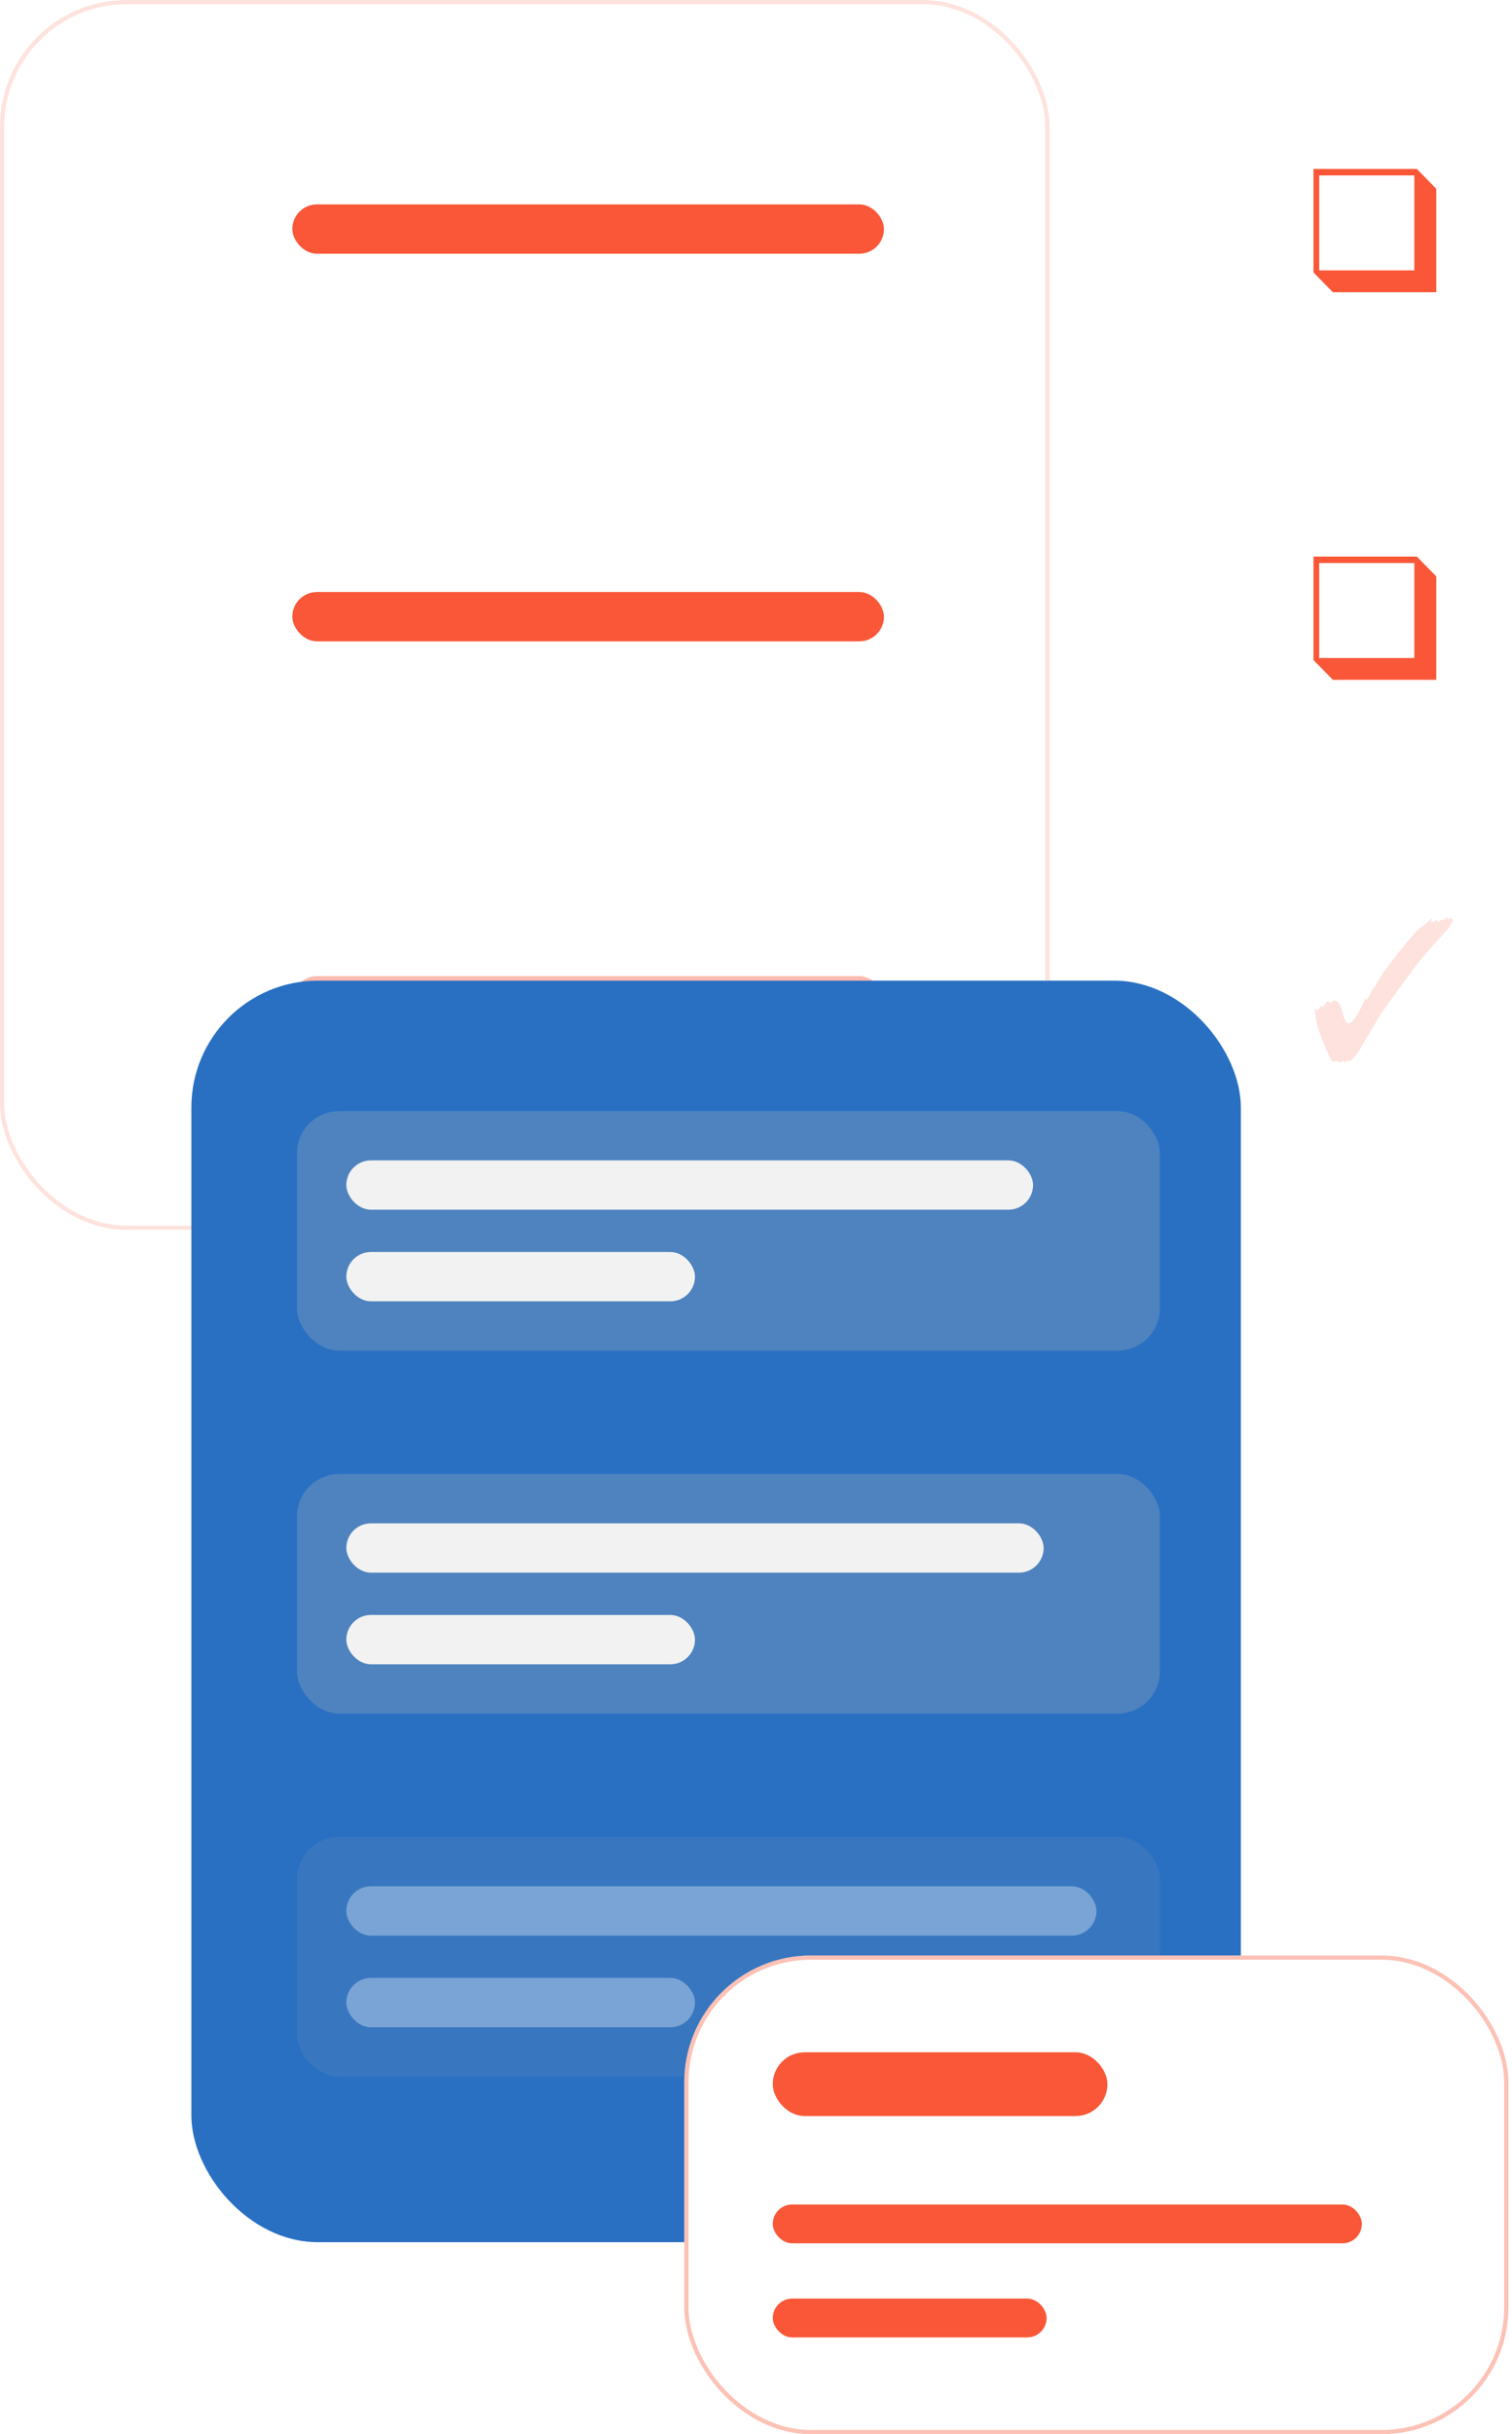
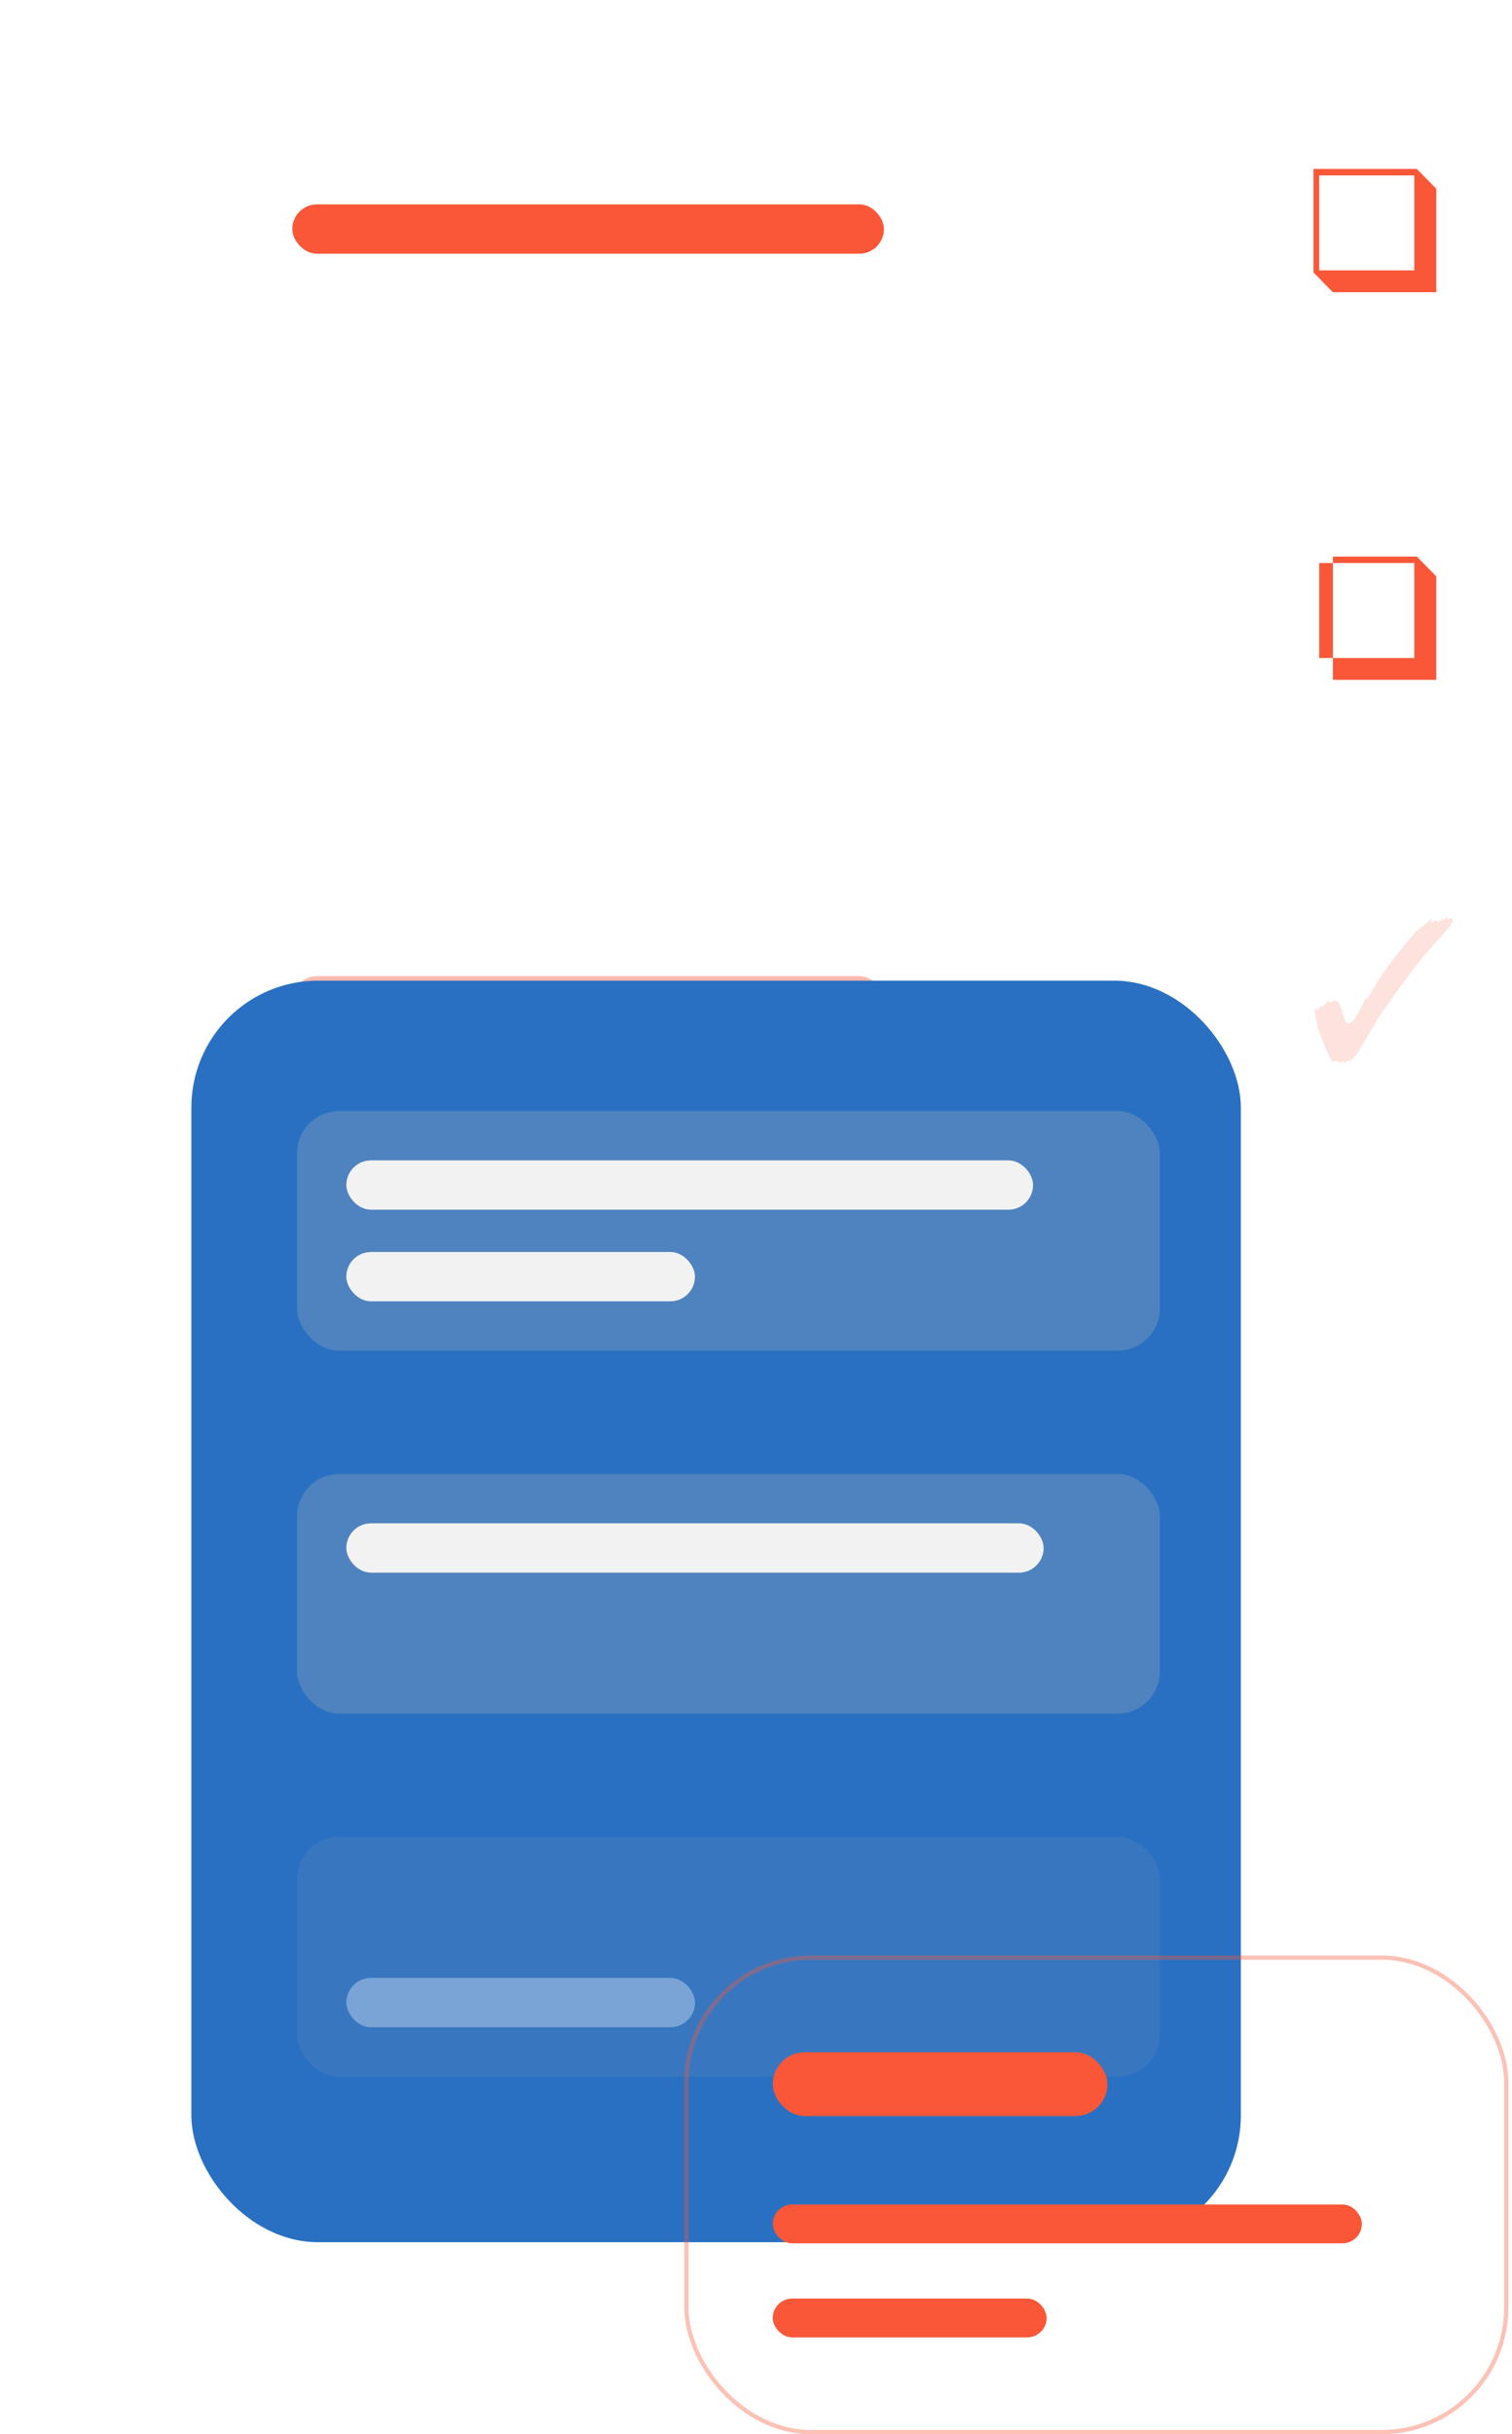
<svg xmlns="http://www.w3.org/2000/svg" width="358" height="576" viewBox="0 0 358 576" fill="none">
  <rect width="248.488" height="291.014" rx="30" fill="white" />
-   <rect x="0.5" y="0.5" width="247.488" height="290.014" rx="29.5" stroke="#F95738" stroke-opacity="0.17" />
  <path d="M315.593 69.145L310.993 64.465V39.985H335.473L340.073 44.665V69.145H315.593ZM312.353 63.985H334.873V41.505H312.353V63.985Z" fill="#F95738" />
  <rect x="69.211" y="48.363" width="140.087" height="11.674" rx="5.837" fill="#F95738" />
-   <path d="M315.593 160.868L310.993 156.188V131.708H335.473L340.073 136.388V160.868H315.593ZM312.353 155.708H334.873V133.228H312.353V155.708Z" fill="#F95738" />
-   <rect x="69.211" y="140.087" width="140.087" height="11.674" rx="5.837" fill="#F95738" />
+   <path d="M315.593 160.868V131.708H335.473L340.073 136.388V160.868H315.593ZM312.353 155.708H334.873V133.228H312.353V155.708Z" fill="#F95738" />
  <path d="M318.358 251.612C318.358 251.222 318.283 251.027 318.133 251.027L317.098 251.522C317.098 251.312 316.978 251.162 316.738 251.072L316.378 251.027C316.138 251.027 315.838 251.132 315.478 251.342C315.418 251.192 315.343 251.042 315.253 250.892C315.163 250.742 315.088 250.607 315.028 250.487C314.638 249.737 314.248 248.912 313.858 248.012C313.498 247.082 313.153 246.197 312.823 245.357C312.523 244.517 312.283 243.857 312.103 243.377C311.983 242.987 311.848 242.402 311.698 241.622C311.548 240.842 311.398 239.852 311.248 238.652C311.578 238.862 311.833 238.967 312.013 238.967C312.223 238.967 312.418 238.652 312.598 238.022C312.688 238.142 312.853 238.202 313.093 238.202C313.273 238.202 313.408 238.142 313.498 238.022L314.218 236.942L315.028 237.212H315.073C315.133 237.212 315.193 237.182 315.253 237.122C315.313 237.062 315.403 237.002 315.523 236.942C315.763 236.792 315.943 236.717 316.063 236.717L316.198 236.762C316.948 237.122 317.428 237.782 317.638 238.742C318.178 241.022 318.718 242.162 319.258 242.162C319.798 242.162 320.428 241.592 321.148 240.452C321.508 239.882 321.868 239.222 322.228 238.472C322.618 237.722 323.008 236.882 323.398 235.952C323.458 236.312 323.518 236.492 323.578 236.492C323.728 236.492 323.983 236.117 324.343 235.367C324.733 234.617 325.348 233.582 326.188 232.262C326.668 231.452 327.268 230.537 327.988 229.517C328.738 228.497 329.533 227.447 330.373 226.367C331.213 225.287 332.023 224.267 332.803 223.307C333.613 222.347 334.333 221.522 334.963 220.832C335.593 220.142 336.058 219.692 336.358 219.482C337.498 218.702 338.398 217.952 339.058 217.232C339.028 217.442 338.983 217.637 338.923 217.817C338.893 217.967 338.878 218.072 338.878 218.132C338.878 218.252 338.938 218.312 339.058 218.312L340.318 217.682V217.862C340.318 218.102 340.378 218.222 340.498 218.222C340.588 218.222 340.768 218.087 341.038 217.817C341.308 217.547 341.458 217.352 341.488 217.232L341.398 217.862L342.928 216.962L342.568 217.772C343.048 217.442 343.393 217.277 343.603 217.277C343.723 217.277 343.813 217.352 343.873 217.502C343.933 217.622 343.963 217.742 343.963 217.862C343.963 218.042 343.888 218.252 343.738 218.492C343.588 218.732 343.393 219.017 343.153 219.347C342.973 219.587 342.673 219.947 342.253 220.427C341.863 220.877 341.263 221.552 340.453 222.452C339.643 223.322 338.563 224.537 337.213 226.097C336.853 226.487 336.298 227.177 335.548 228.167C334.798 229.127 333.943 230.252 332.983 231.542C332.053 232.802 331.123 234.077 330.193 235.367C329.263 236.657 328.438 237.827 327.718 238.877C326.998 239.897 326.488 240.662 326.188 241.172L323.398 245.897C322.798 246.917 322.303 247.757 321.913 248.417C321.523 249.047 321.223 249.482 321.013 249.722C320.563 250.262 320.068 250.742 319.528 251.162L319.123 250.937L318.763 251.162L318.358 251.612Z" fill="#F95738" fill-opacity="0.17" />
  <rect x="69.211" y="230.976" width="140.087" height="11.674" rx="5.837" fill="#F95738" fill-opacity="0.4" />
  <rect x="45.312" y="232.049" width="248.488" height="298.518" rx="30" fill="#2970C2" />
  <g filter="url(#filter0_d_0_5382)">
    <rect x="70.328" y="262.902" width="204.294" height="56.702" rx="10" fill="#4E83BF" />
  </g>
  <rect x="82" y="274.576" width="162.601" height="11.674" rx="5.837" fill="#F2F2F2" />
  <rect x="82" y="296.256" width="82.551" height="11.674" rx="5.837" fill="#F2F2F2" />
  <g filter="url(#filter1_d_0_5382)">
    <rect x="70.328" y="348.788" width="204.294" height="56.702" rx="10" fill="#4E83BF" />
  </g>
  <rect x="82" y="360.462" width="165.103" height="11.674" rx="5.837" fill="#F2F2F2" />
-   <rect x="82" y="382.142" width="82.551" height="11.674" rx="5.837" fill="#F2F2F2" />
  <g opacity="0.4">
    <g filter="url(#filter2_d_0_5382)">
      <rect x="70.328" y="434.675" width="204.294" height="56.702" rx="10" fill="#4E83BF" />
    </g>
-     <rect x="82" y="446.349" width="177.61" height="11.674" rx="5.837" fill="#F2F2F2" />
    <rect x="82" y="468.029" width="82.551" height="11.674" rx="5.837" fill="#F2F2F2" />
  </g>
-   <rect x="162.023" y="462.725" width="195.121" height="113.275" rx="30" fill="white" />
  <rect x="162.523" y="463.225" width="194.121" height="112.275" rx="29.5" stroke="#F95738" stroke-opacity="0.37" />
  <rect x="182.977" y="521.654" width="139.466" height="9.167" rx="4.583" fill="#F95738" />
  <rect x="183.477" y="522.154" width="138.466" height="8.167" rx="4.083" stroke="#F95738" stroke-opacity="0.37" />
  <rect x="182.977" y="485.642" width="79.227" height="15.06" rx="7.53" fill="#F95738" />
  <rect x="183.477" y="486.142" width="78.227" height="14.06" rx="7.03" stroke="#F95738" stroke-opacity="0.37" />
  <rect x="182.977" y="543.916" width="64.822" height="9.167" rx="4.583" fill="#F95738" />
  <rect x="183.477" y="544.416" width="63.822" height="8.167" rx="4.083" stroke="#F95738" stroke-opacity="0.37" />
  <defs>
    <filter id="filter0_d_0_5382" x="57.328" y="255.902" width="224.293" height="76.702" filterUnits="userSpaceOnUse" color-interpolation-filters="sRGB" />
    <filter id="filter1_d_0_5382" x="57.328" y="341.788" width="224.293" height="76.702" filterUnits="userSpaceOnUse" color-interpolation-filters="sRGB" />
    <filter id="filter2_d_0_5382" x="57.328" y="427.675" width="224.293" height="76.702" filterUnits="userSpaceOnUse" color-interpolation-filters="sRGB" />
  </defs>
</svg>